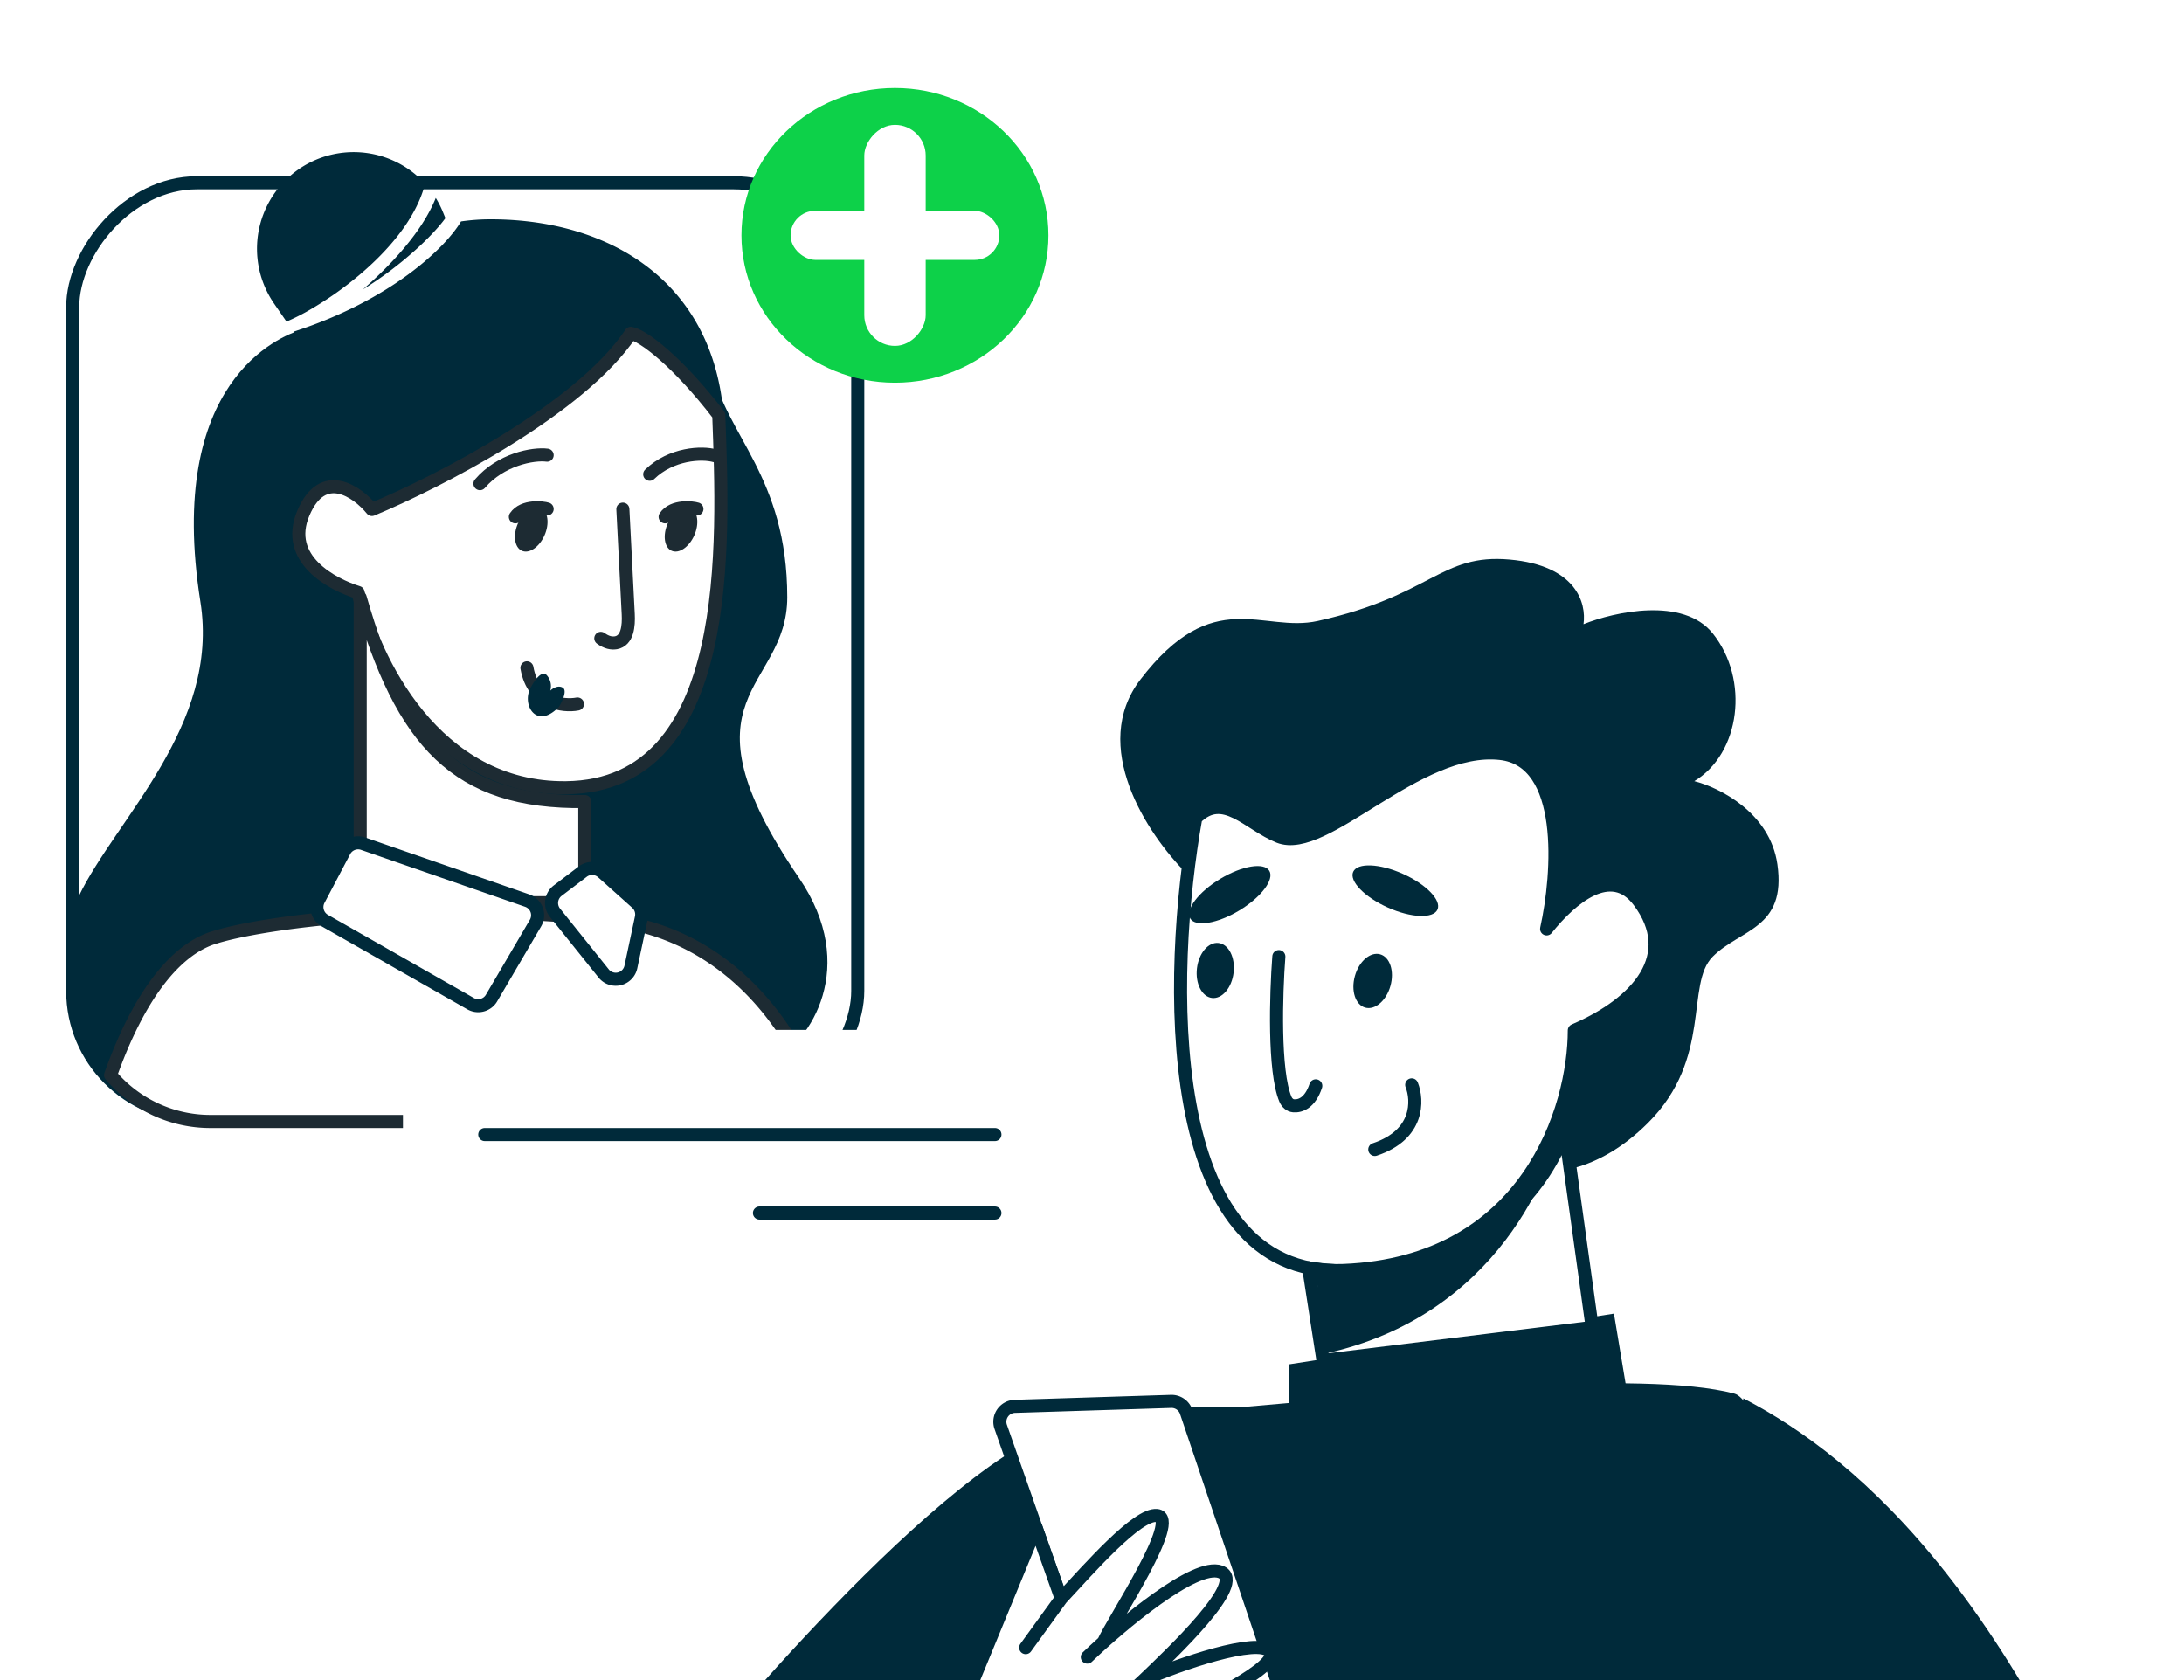
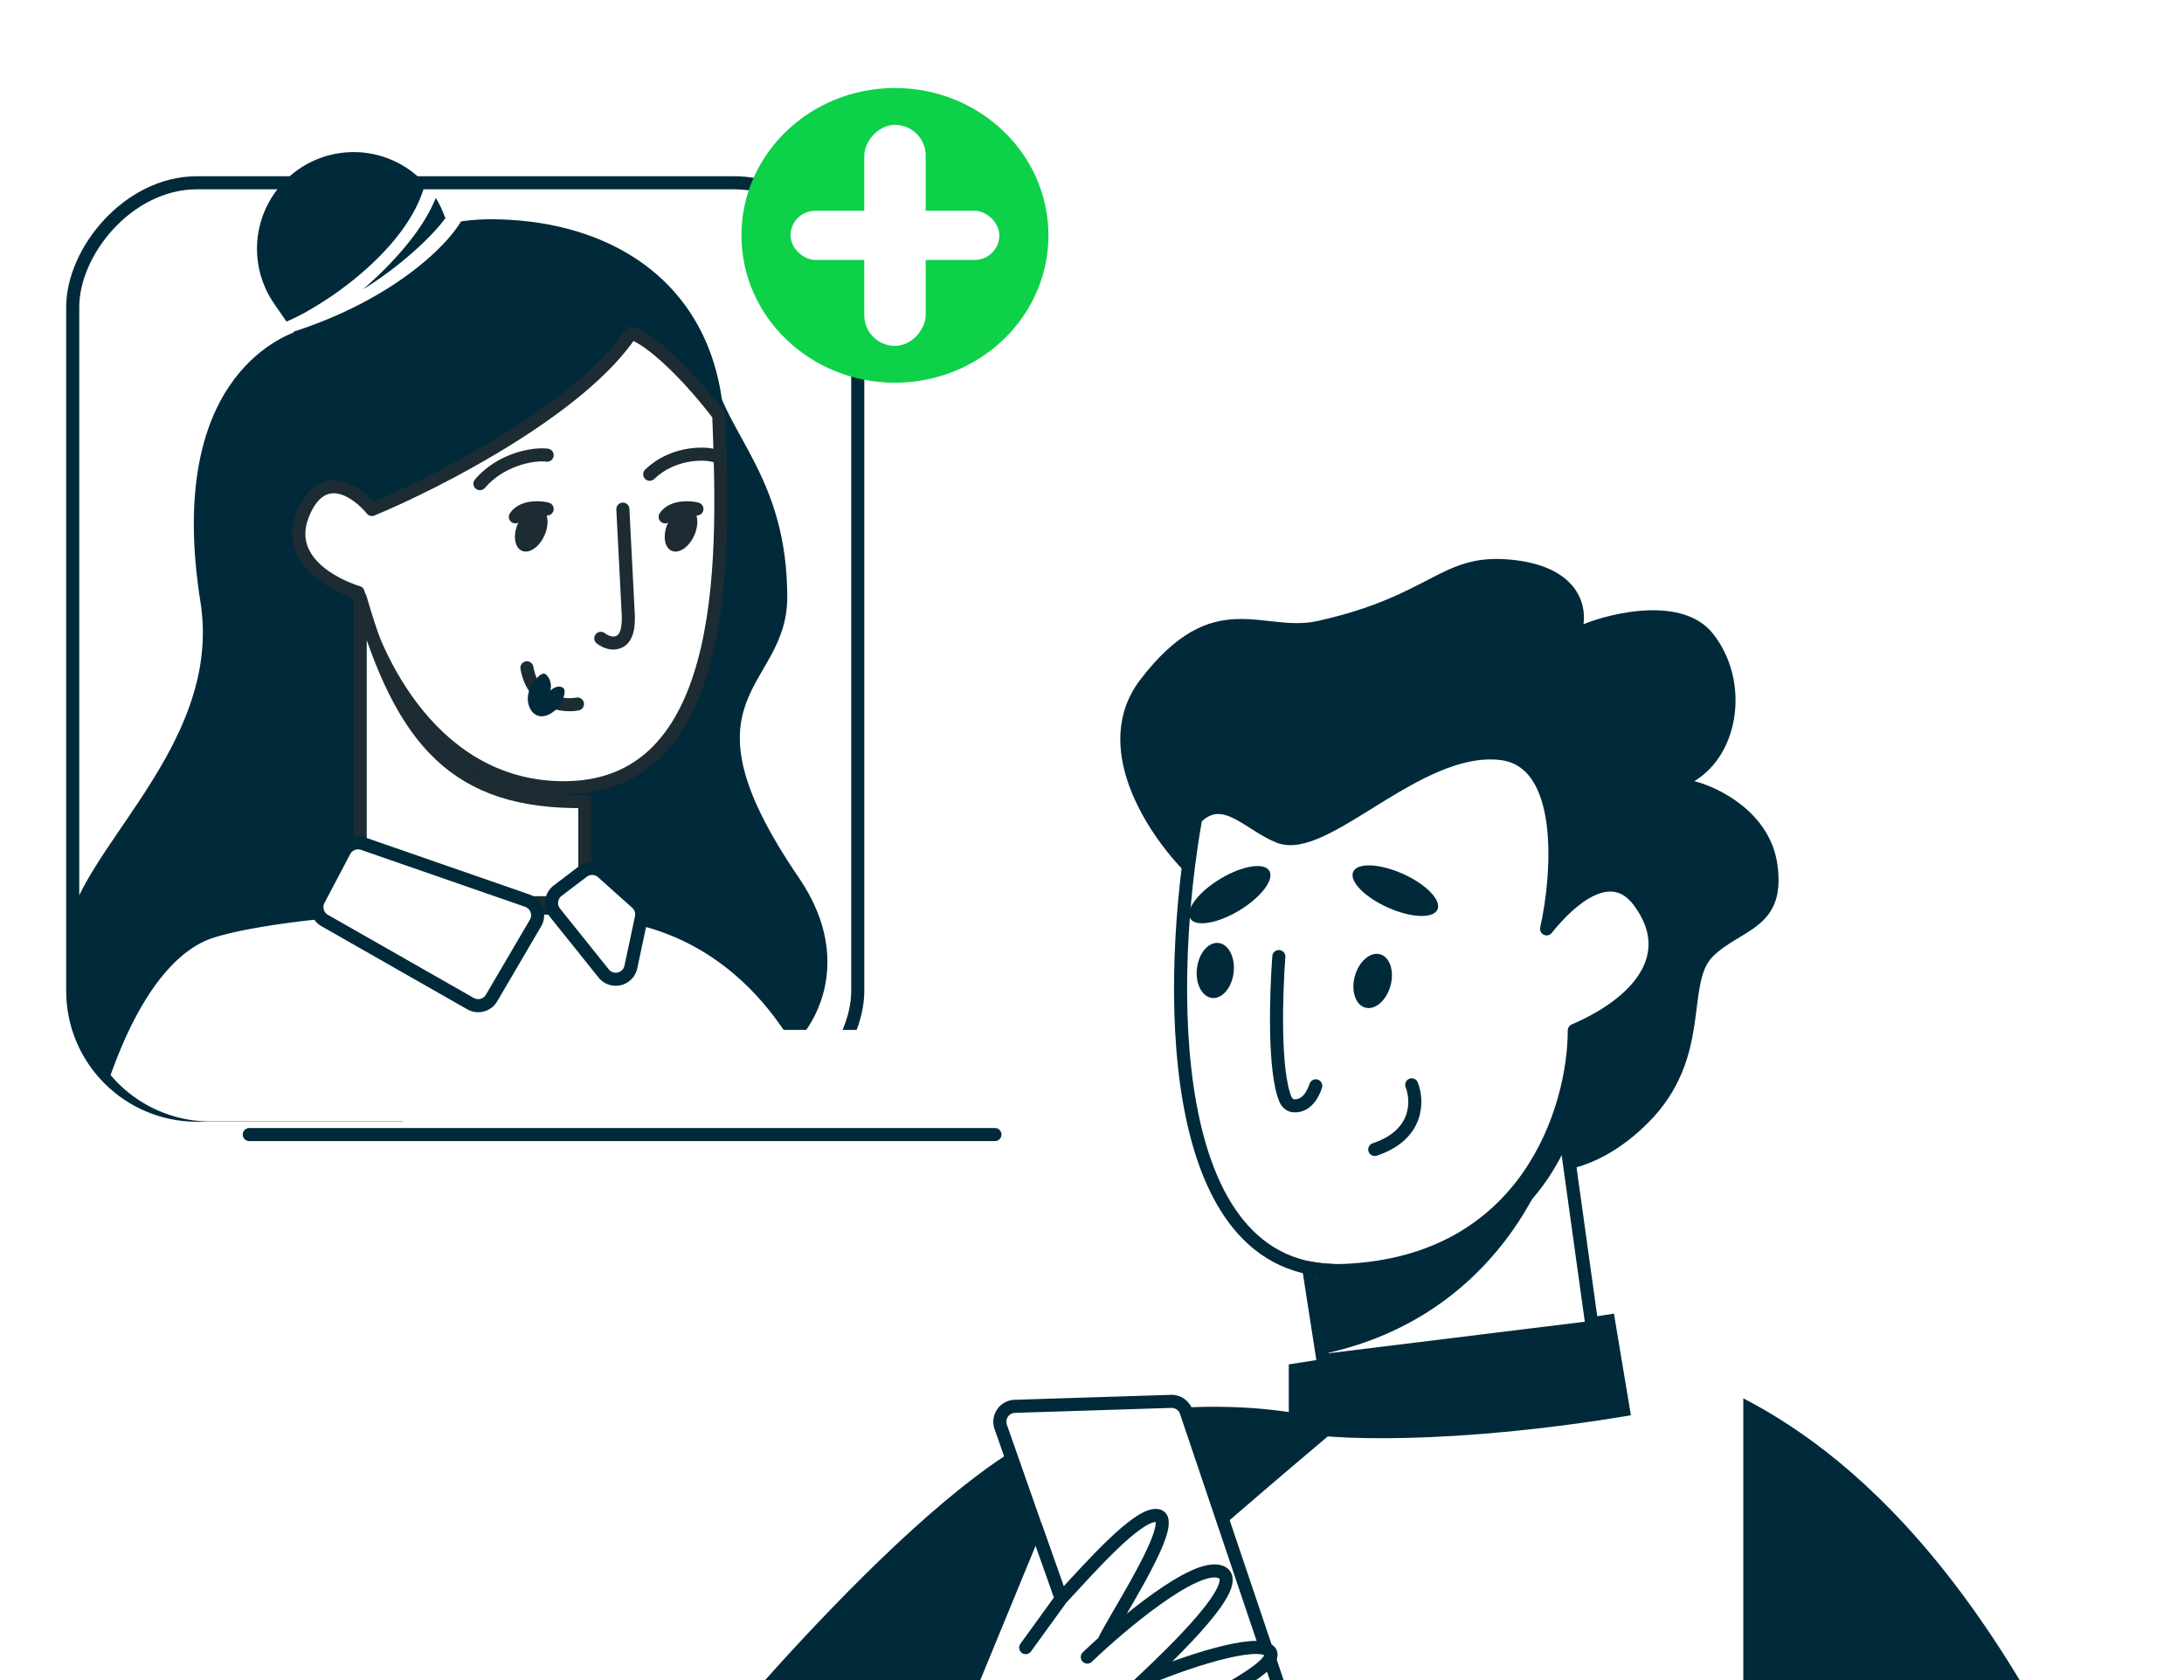
<svg xmlns="http://www.w3.org/2000/svg" width="78" height="60" fill="none">
  <g clip-path="url(#clip0_8397_250969)">
    <g clip-path="url(#clip1_8397_250969)">
      <rect x="-.234" y=".234" width="28.037" height="33.3" rx="4.438" transform="matrix(-1 0 0 1 30.4 6.293)" stroke="#002A3A" stroke-width=".467" stroke-linecap="round" stroke-linejoin="round" />
      <path d="M7.158 21.494c-1.253-7.902 2.861-9.474 3.562-9.708l14.716 1.402c.468 2.335 2.68 3.826 2.68 8.143 0 3.34-4.076 3.444.418 10.02 2.17 3.177.39 5.865-.919 6.517l-23.67.548c-.7-.234-2.198-4.198-1.13-6.414 1.337-2.77 5.041-6.1 4.343-10.508z" fill="#002A3A" />
      <path d="M21.028 28.871v-.8c-4.807.854-7.576-4.176-8.36-6.798 1.254 6.719 6.096 7.865 8.36 7.598z" fill="#002A3A" />
      <path fill-rule="evenodd" clip-rule="evenodd" d="M15.182 6.56a3.451 3.451 0 00-5.4 4.272l.45.653a7.58 7.58 0 00.883-.45 12.423 12.423 0 001.69-1.19c1.084-.908 2.062-2.058 2.377-3.285zm.38.508c.1.161.188.334.261.516l.084.206c-.433.602-1.556 1.69-2.946 2.546.958-.83 2.111-2.038 2.602-3.268zm.903.839c.345-.05.697-.076 1.054-.076 4.542 0 8.357 2.52 8.357 7.826 0 4.689-3.815 6.5-8.357 6.5s-8.225-1.546-8.225-6.235c0-1.35.454-2.75 1.24-3.997l-.054-.078c3.459-1.114 5.423-2.986 5.985-3.94z" fill="#002A3A" />
      <path d="M20.219 28.132c6.033-.072 5.616-8.79 5.451-13.31-1.482-1.931-2.727-2.856-3.14-2.917-1.819 2.716-6.922 5.325-9.246 6.29-.527-.642-1.755-1.514-2.451.134-.697 1.648 1.04 2.545 1.956 2.83.537 2.32 2.712 7.029 7.43 6.973z" fill="#fff" stroke="#1D2B33" stroke-width=".467" stroke-linecap="round" stroke-linejoin="round" />
      <path d="M22.245 18.183l.192 3.747c.022.42-.025.952-.44 1.025-.152.026-.334-.007-.54-.158m-.833 2.345c-.509.096-1.583-.03-1.805-1.292m.722-7.595c-.506-.065-1.66.153-2.4 1.018m8.397-.995c-.468-.136-1.567-.084-2.334.66" stroke="#1D2B33" stroke-width=".467" stroke-linecap="round" stroke-linejoin="round" />
      <path d="M20.886 32.24v-3.614c-4.588.061-6.536-2.113-8.022-7.282v9.351l4.084 1.544h3.938z" fill="#fff" stroke="#1D2B33" stroke-width=".467" stroke-linecap="round" stroke-linejoin="round" />
      <ellipse cx=".523" cy=".834" rx=".523" ry=".834" transform="matrix(-.962 -.273 -.35 .937 25.117 18.265)" fill="#1D2B33" />
      <ellipse cx=".523" cy=".834" rx=".523" ry=".834" transform="matrix(-.962 -.273 -.35 .937 19.768 18.265)" fill="#1D2B33" />
      <path d="M24.89 18.177c-.142-.047-.851-.14-1.135.281m-4.214-.281c-.142-.047-.85-.14-1.135.281" stroke="#1D2B33" stroke-width=".467" stroke-linecap="round" stroke-linejoin="round" />
      <path fill-rule="evenodd" clip-rule="evenodd" d="M3.95 38.393a4.662 4.662 0 003.57 1.658h18.786a4.652 4.652 0 002.863-.98c-.939-2.47-3.23-5.798-7.553-6.237-6.577-.669-12.364.11-14.03.668-1.354.453-2.638 2.083-3.636 4.891z" fill="#fff" />
-       <path d="M3.95 38.393l-.179.15a.234.234 0 01-.041-.228l.22.078zm25.219.679l.218-.083a.234.234 0 01-.075.268l-.143-.185zm-7.553-6.239l-.024.233.024-.233zm-14.03.669l-.074-.222.074.222zm-3.458 4.74a4.428 4.428 0 003.392 1.575v.468a4.895 4.895 0 01-3.749-1.741l.357-.302zm3.392 1.575h18.786v.468H7.52v-.468zm18.786 0a4.418 4.418 0 002.72-.93l.286.37a4.886 4.886 0 01-3.006 1.028v-.468zm-4.667-7.216c4.45.452 6.795 3.879 7.748 6.388l-.437.166c-.923-2.431-3.16-5.663-7.358-6.09l.047-.464zm-14.127.68c.861-.289 2.748-.624 5.23-.806a52.005 52.005 0 018.897.126l-.047.465a51.548 51.548 0 00-8.815-.125c-2.472.18-4.312.513-5.117.782l-.148-.443zM3.73 38.314c1.002-2.82 2.318-4.545 3.782-5.035l.148.443c-1.245.416-2.496 1.952-3.49 4.748l-.44-.156z" fill="#1D2B33" />
      <path d="M18.829 32.163L12.97 30.13a.553.553 0 00-.67.264l-.918 1.743a.553.553 0 00.215.738l5.208 2.968c.263.15.598.06.75-.2l1.57-2.678a.553.553 0 00-.296-.802zm2.731 2.602l-1.74-2.17a.553.553 0 01.096-.786l.897-.682a.553.553 0 01.703.028l1.218 1.09a.553.553 0 01.172.527l-.375 1.763a.553.553 0 01-.972.23z" fill="#fff" stroke="#002A3A" stroke-width=".467" stroke-linecap="round" stroke-linejoin="round" />
      <path d="M20.1 24.559c.165.102-.021.495-.135.68-.803.837-1.32-.054-1.034-.64.12-.244.404-.684.59-.492a.583.583 0 01.132.557c.08-.077.28-.207.446-.105z" fill="#002A3A" />
      <path fill-rule="evenodd" clip-rule="evenodd" d="M37.116 36.78a1.87 1.87 0 011.869 1.87v9.852c0 .836-1.014 1.251-1.6.655l-1.97-1.999H16.26a1.869 1.869 0 01-1.869-1.869v-6.64c0-1.032.837-1.868 1.869-1.868h20.856z" fill="#fff" />
-       <path d="M35.533 40.518h-18.22m18.22 2.803h-8.41" stroke="#002A3A" stroke-width=".467" stroke-linecap="round" stroke-linejoin="round" />
+       <path d="M35.533 40.518h-18.22h-8.41" stroke="#002A3A" stroke-width=".467" stroke-linecap="round" stroke-linejoin="round" />
      <ellipse cx="5.482" cy="5.262" rx="5.482" ry="5.262" transform="matrix(-1 0 0 1 37.444 3.143)" fill="#0DD149" />
      <rect width="2.193" height="7.894" rx="1.096" transform="matrix(-1 0 0 1 33.06 4.459)" fill="#fff" />
      <rect width="1.754" height="7.455" rx=".877" transform="matrix(0 1 1 0 28.235 7.528)" fill="#fff" />
      <path d="M40.727 24.27c-1.814 2.37.22 5.495 1.649 6.924l12.2 10.552c.659.22 2.44.197 4.286-1.65 2.308-2.307 1.319-4.945 2.308-5.934.99-.99 2.638-.99 2.308-3.297-.264-1.847-2.088-2.748-2.967-2.968 1.648-.99 1.978-3.627.659-5.276-1.055-1.319-3.517-.77-4.616-.33.11-.769-.273-2.097-2.638-2.308-2.466-.219-2.78 1.288-6.852 2.193-1.973.439-3.727-1.315-6.337 2.094z" fill="#002A3A" />
      <path d="M47.982 45.372c6.595-.263 8.243-5.825 8.243-8.572 2.308-.99 3.749-2.696 2.308-4.617-.989-1.319-2.418-.11-3.297.99.44-1.979.725-6.002-1.649-6.265-2.967-.33-6.264 3.627-7.913 2.967-1.095-.438-1.978-1.648-2.968-.66-.989 5.496-1.319 16.421 5.276 16.157z" fill="#fff" stroke="#002A3A" stroke-width=".467" stroke-linejoin="round" />
      <g filter="url(#filter0_b_8397_250969)">
-         <path d="M63.083 85.793c.68-3.629 1.32-15.887 1.496-20.128.352-5.035-1.154-15.512-2.65-15.9-3.264-.85-11.85-.011-17.45.476-3.48.302-4.792 2.709-5.764 5.354-.703 1.913-1.057 4.044-1.168 5.565.424 7.633 2.185 21.162 2.185 25.264 7.844 3.604 20.082.87 23.35-.631z" fill="#002A3A" />
-       </g>
+         </g>
      <g filter="url(#filter1_b_8397_250969)">
        <path d="M57.641 46.913l.605 3.63c-6.264 1.057-10.913.912-12.218.56v-2.377l11.613-1.813z" fill="#002A3A" />
      </g>
      <path d="M55.895 40.427c-1.94 4.818-6.914 5.242-9.158 4.851l.514 3.31 9.613-1.182-.97-6.98z" fill="#fff" stroke="#002A3A" stroke-width=".467" stroke-linejoin="round" />
      <ellipse cx="1.649" cy=".659" rx="1.649" ry=".659" transform="scale(-1 1) rotate(-24.122 48.8 136.706)" fill="#002A3A" />
      <ellipse cx="1.649" cy=".659" rx="1.649" ry=".659" transform="scale(-1 1) rotate(31.117 -77.33 -65.53)" fill="#002A3A" />
      <ellipse cx=".659" cy=".989" rx=".659" ry=".989" transform="scale(-1 1) rotate(-15.632 99.822 198.982)" fill="#002A3A" />
      <ellipse cx=".659" cy=".989" rx=".659" ry=".989" transform="scale(-1 1) rotate(-6.826 260.906 387.23)" fill="#002A3A" />
      <path d="M45.673 34.162c-.102 1.336-.186 4.096.235 5.095.052.123.157.222.29.234.25.021.593-.108.794-.713m3.426-.035c.22.55.264 1.78-1.319 2.308" stroke="#002A3A" stroke-width=".467" stroke-linecap="round" />
      <path d="M47.322 48.34c6.067-1.319 8.243-6.484 8.572-8.902-1.582 5.275-6.594 6.154-8.902 5.935l.33 2.967z" fill="#002A3A" />
      <g filter="url(#filter2_b_8397_250969)">
        <path d="M38.276 50.846c3.633-.857 7.11-.757 9.682 0 0 0-12.224 10.233-11.422 10.59l-.378 3.782c-5.597 8.623-13.718 5.597-14.523 4.387-1.069-1.605-.152-5.144 3.025-6.505 0 0 9.075-11.184 13.616-12.254z" fill="#002A3A" />
      </g>
      <path d="M45.835 60.705l-3.47-10.283a.552.552 0 00-.54-.375l-5.582.177a.552.552 0 00-.503.734l3.699 10.55a.552.552 0 00.566.366l5.353-.443a.552.552 0 00.477-.726z" fill="#fff" stroke="#002A3A" stroke-width=".467" />
      <path d="M41.314 54.05c-.702-.074-2.417 1.892-3.418 2.969l-.898-2.538-2.216 5.381c-.318.305-.615.612-.875.917-.955 1.12-.703 1.613-.602 3.065.033.485.228 1.23.648 1.419.88.394 2.366-.014 3.418-.504.773-.359 1.113-.841 2.824-1.37 2.138-.66 5.215-1.814 4.954-2.137-.21-.258-2.046-.216-3.569.215 1.251-.656 4.19-2.04 3.771-2.557-.418-.517-3.254.457-4.494 1.003.951-.908 3.698-3.495 2.726-3.85-.91-.333-2.975 1.36-4.18 2.514.385-.846 2.787-4.434 1.91-4.527z" fill="#fff" />
      <path d="M37.9 57.09c1.001-1.076 2.717-3.042 3.418-2.968.877.093-1.526 3.68-1.91 4.527M37.9 57.09l-.899-2.537-2.216 5.381c-.318.305-.615.612-.875.916-.955 1.121-.703 1.614-.602 3.066.034.484.229 1.23.648 1.418.88.395 2.366-.014 3.419-.503.772-.36 1.113-.842 2.823-1.37 2.139-.661 5.216-1.814 4.954-2.137-.209-.258-2.046-.216-3.569.214 1.252-.656 4.19-2.04 3.772-2.557-.419-.517-3.255.458-4.494 1.003M37.9 57.09l-1.268 1.751m2.2.338c1.206-1.153 3.844-3.377 4.755-3.044.972.355-1.776 2.942-2.726 3.85m-.327.3c.047-.04.164-.145.327-.3" stroke="#002A3A" stroke-width=".467" stroke-linecap="round" stroke-linejoin="round" />
      <path d="M77.397 71.538c-5.045-14.348-10.984-19.445-15.136-21.6v13.716l6.15 9.618-8.198 14.82 4.572 2.996C78.028 80.84 78.45 74.533 77.397 71.538z" fill="#002A3A" />
    </g>
  </g>
  <defs>
    <filter id="filter0_b_8397_250969" x="33.668" y="45.521" width="34.843" height="46.564" filterUnits="userSpaceOnUse" color-interpolation-filters="sRGB">
      <feFlood flood-opacity="0" result="BackgroundImageFix" />
      <feGaussianBlur in="BackgroundImageFix" stdDeviation="1.94" />
      <feComposite in2="SourceAlpha" operator="in" result="effect1_backgroundBlur_8397_250969" />
      <feBlend in="SourceGraphic" in2="effect1_backgroundBlur_8397_250969" result="shape" />
    </filter>
    <filter id="filter1_b_8397_250969" x="42.149" y="43.033" width="19.976" height="12.209" filterUnits="userSpaceOnUse" color-interpolation-filters="sRGB">
      <feFlood flood-opacity="0" result="BackgroundImageFix" />
      <feGaussianBlur in="BackgroundImageFix" stdDeviation="1.94" />
      <feComposite in2="SourceAlpha" operator="in" result="effect1_backgroundBlur_8397_250969" />
      <feBlend in="SourceGraphic" in2="effect1_backgroundBlur_8397_250969" result="shape" />
    </filter>
    <filter id="filter2_b_8397_250969" x="17.329" y="46.361" width="34.508" height="28.636" filterUnits="userSpaceOnUse" color-interpolation-filters="sRGB">
      <feFlood flood-opacity="0" result="BackgroundImageFix" />
      <feGaussianBlur in="BackgroundImageFix" stdDeviation="1.94" />
      <feComposite in2="SourceAlpha" operator="in" result="effect1_backgroundBlur_8397_250969" />
      <feBlend in="SourceGraphic" in2="effect1_backgroundBlur_8397_250969" result="shape" />
    </filter>
    <clipPath id="clip0_8397_250969">
      <path fill="#fff" transform="matrix(-1 0 0 1 77.762 0)" d="M0 0h77.524v88H0z" />
    </clipPath>
    <clipPath id="clip1_8397_250969">
      <path fill="#fff" transform="matrix(-1 0 0 1 77.762 3.143)" d="M0 0h75.4v100.048H0z" />
    </clipPath>
  </defs>
</svg>